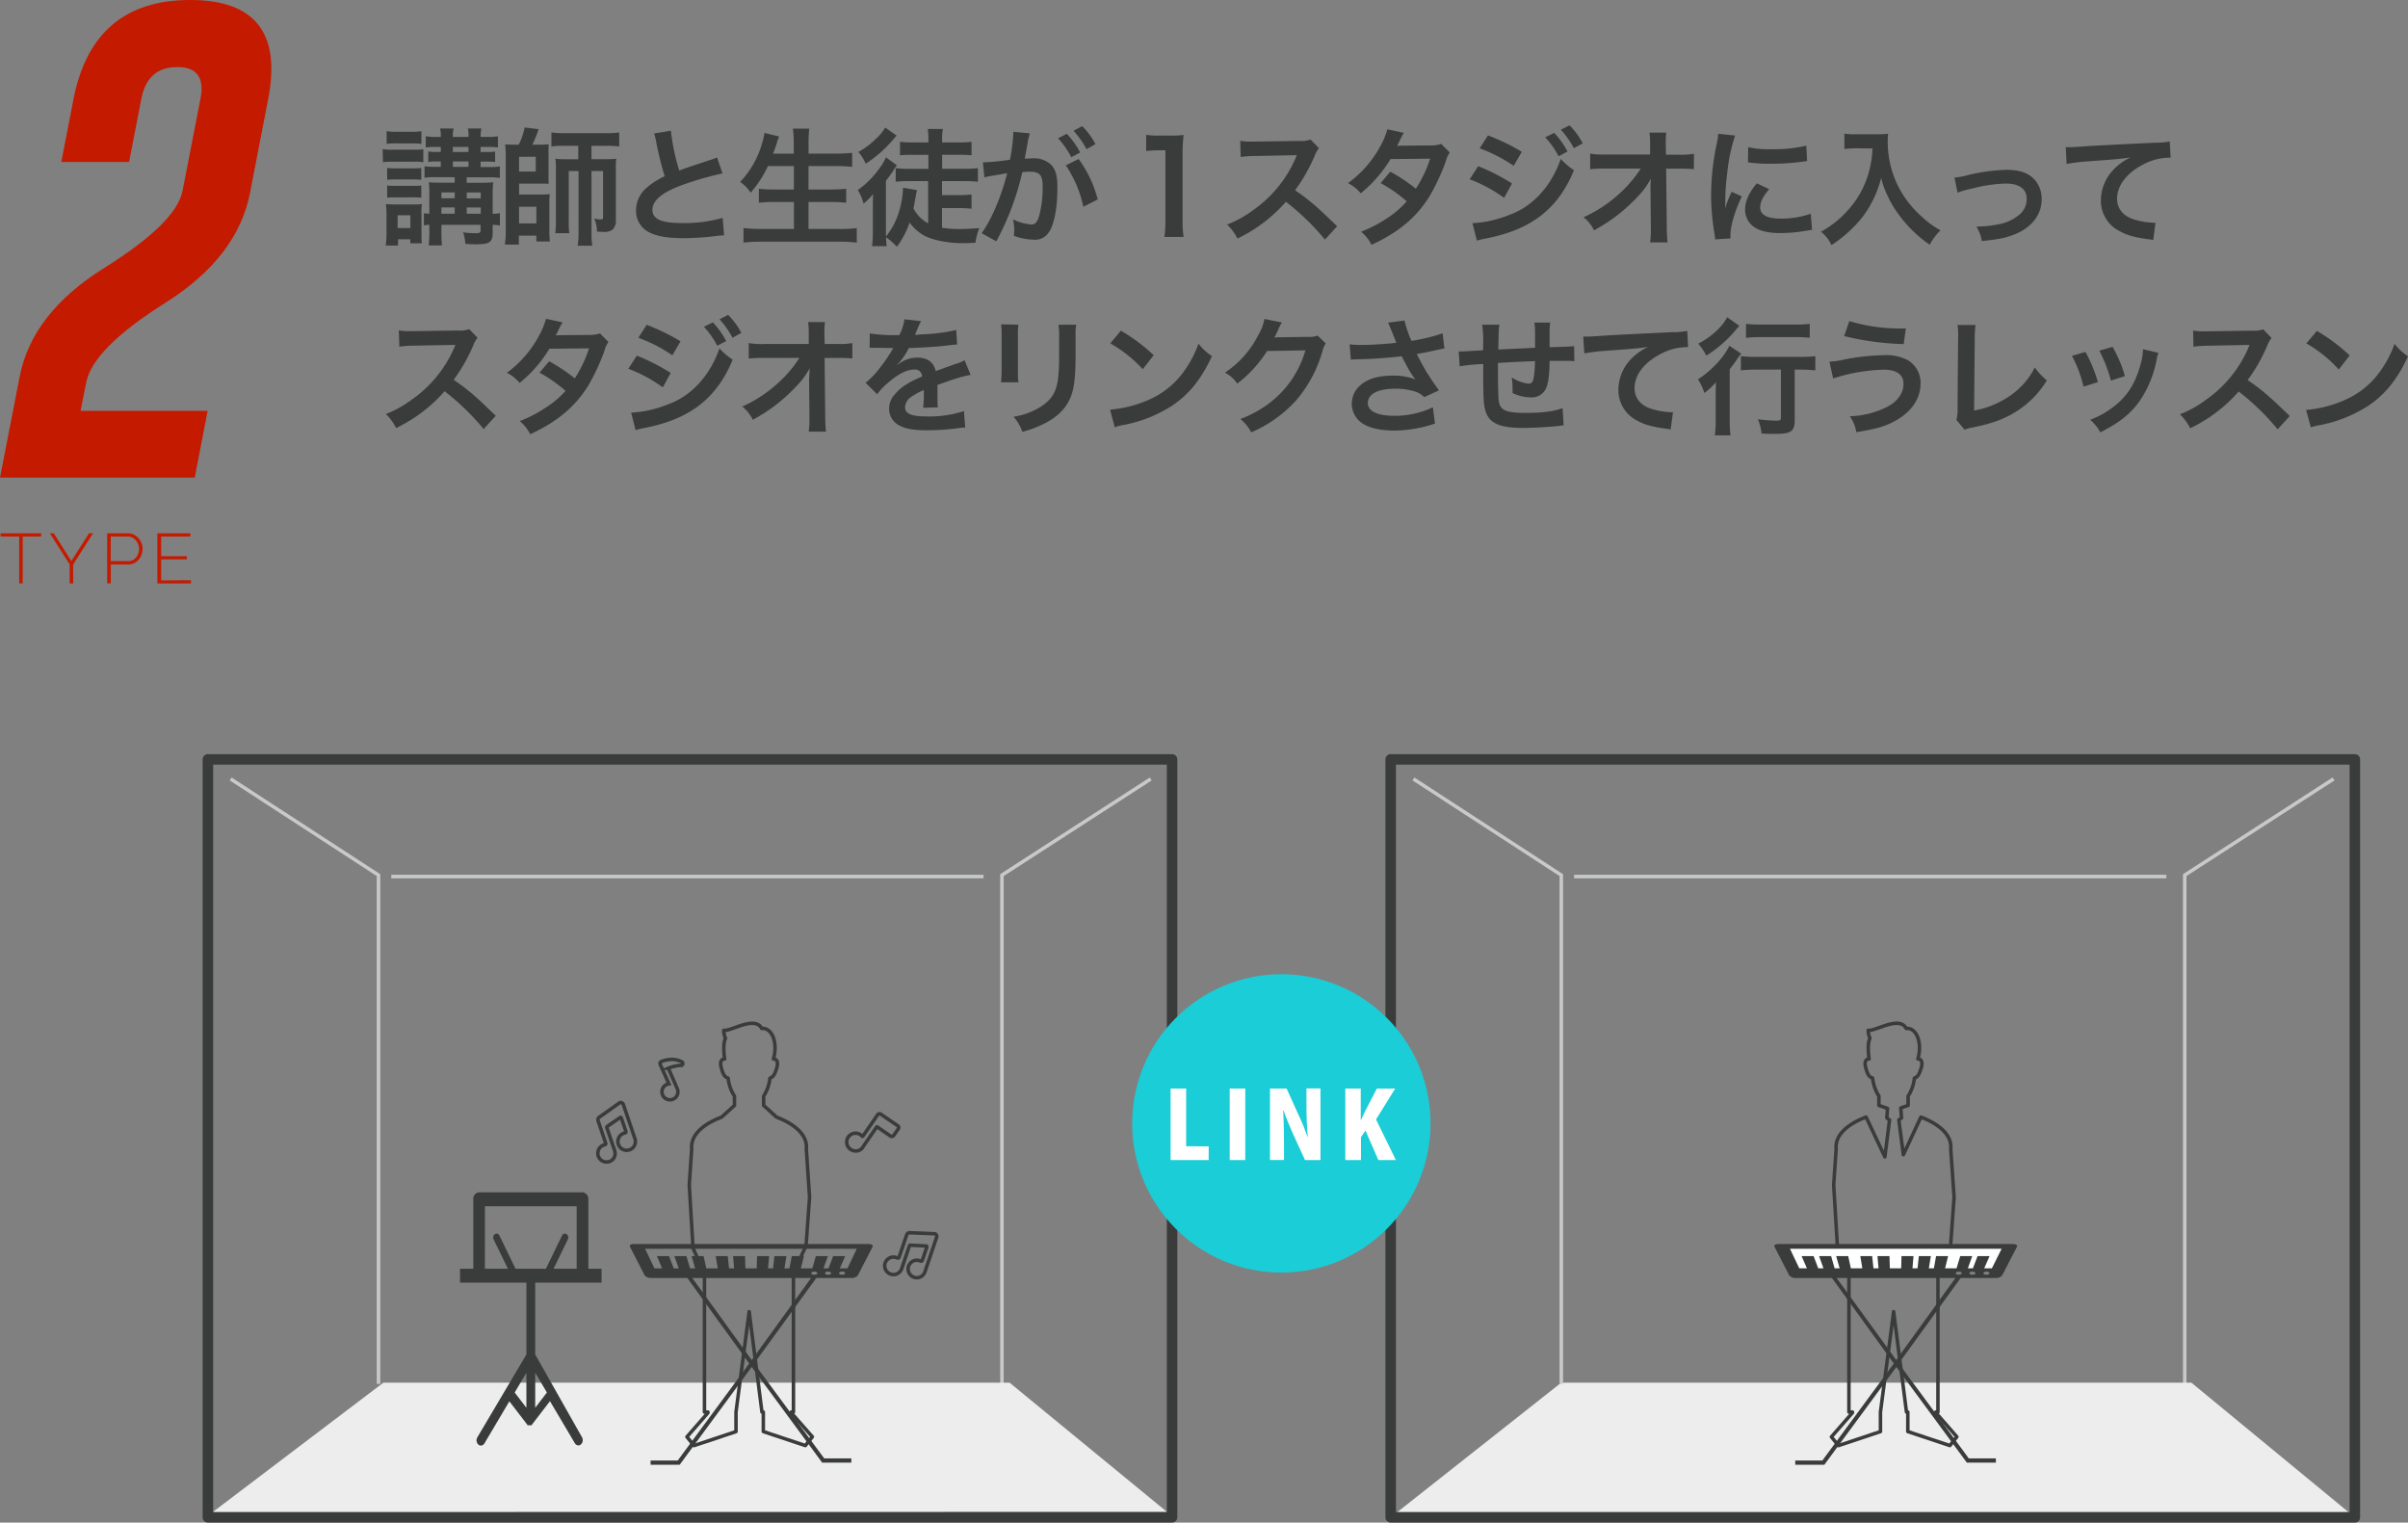
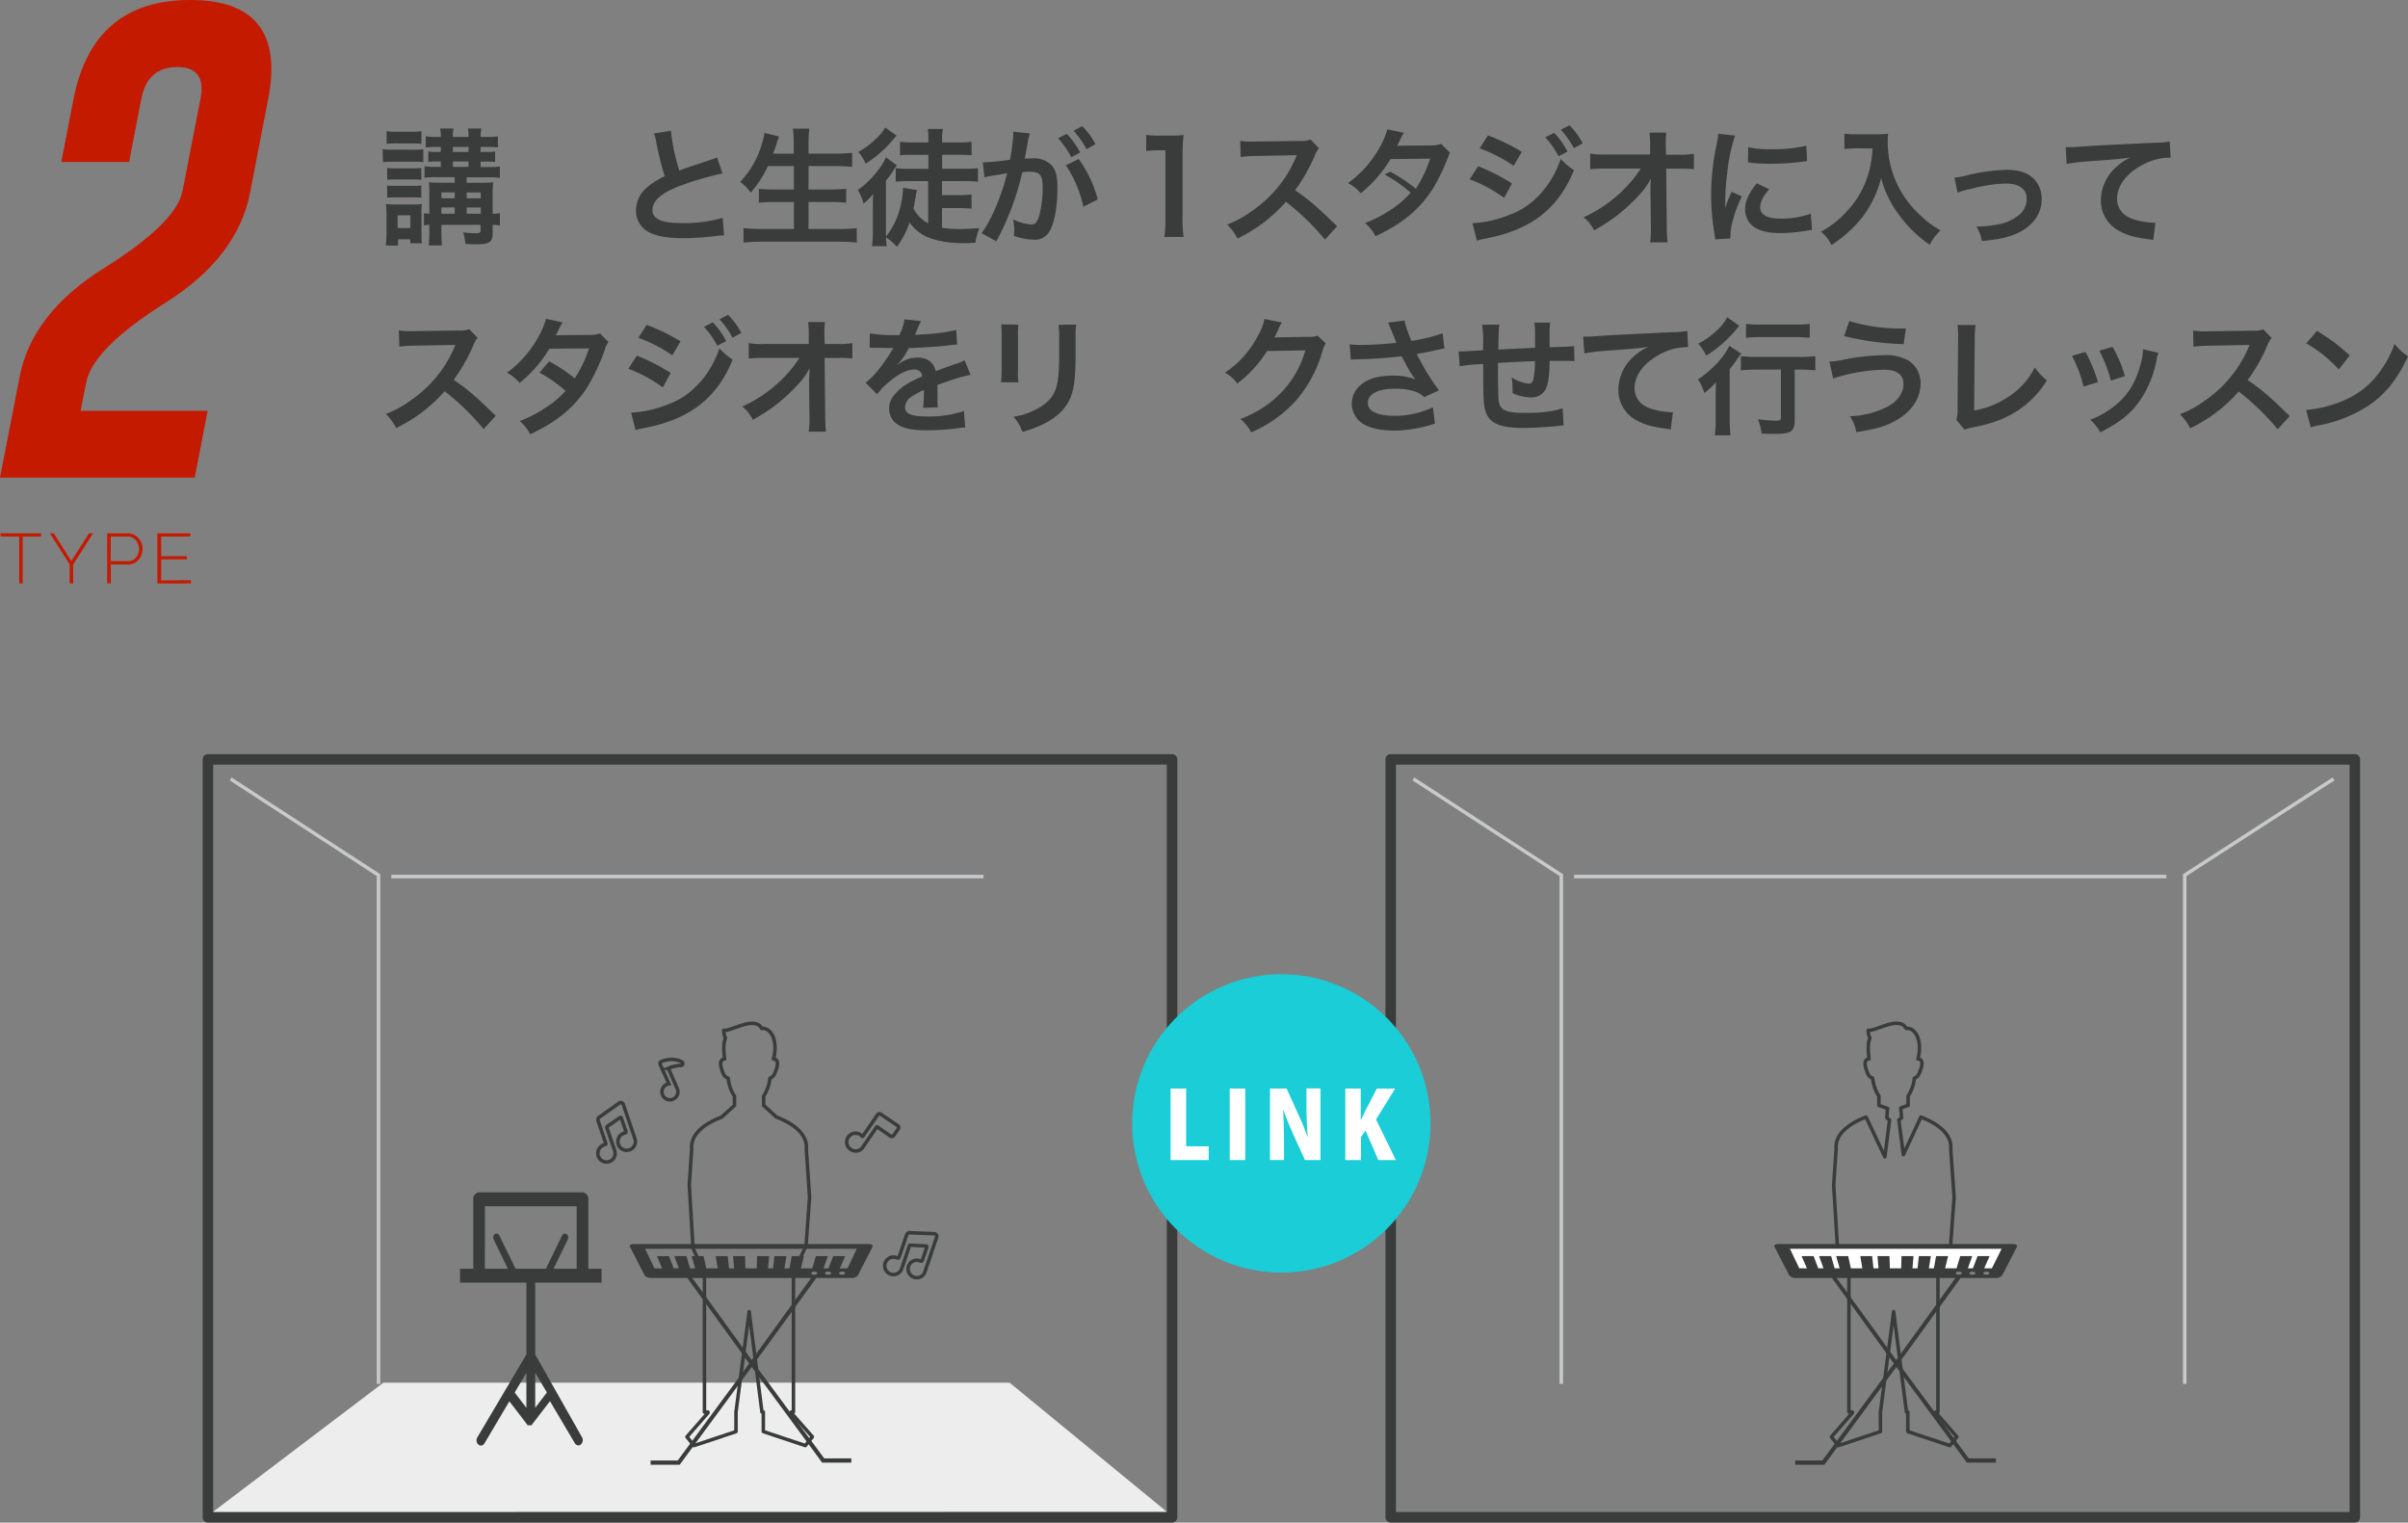
<svg xmlns="http://www.w3.org/2000/svg" viewBox="0 0 687.33 434.55">
  <rect x="0" y="0" width="687.33" height="434.55" fill="#808080" stroke="none" />
  <defs>
    <style>.cls-1{fill:#c41a00;}.cls-2{fill:#3a3b3b;}.cls-10,.cls-3,.cls-4,.cls-7{fill:none;}.cls-10,.cls-3,.cls-7{stroke:#3a3b3b;}.cls-3,.cls-7{stroke-linejoin:round;}.cls-3{stroke-width:3px;}.cls-4{stroke:#c8c9ca;}.cls-10,.cls-4,.cls-6{stroke-miterlimit:10;}.cls-5{fill:#ededed;}.cls-6,.cls-9{fill:#fff;}.cls-6{stroke:#040000;stroke-width:2px;}.cls-8{fill:#1acdd6;}</style>
  </defs>
  <title>アセット 19</title>
  <g id="レイヤー_2" data-name="レイヤー 2">
    <g id="レイヤー_3" data-name="レイヤー 3">
      <path class="cls-1" d="M5.61,107.53q3.48-18.12,24.06-31T52.09,54.55l5.13-26.32q1.77-9.09-6.57-9.09h-.13q-8.42,0-10.19,9.09l-3.48,18H17.5l3.49-18Q26.53,0,54.28,0T76.56,28.23L71.37,55q-3.56,18.45-24.2,31.44t-22.56,22.7L23,117.24H59.27l-3.69,19.07H0Z" />
      <path class="cls-2" d="M109.23,42.55a15,15,0,0,0,2.83.18H118a18.65,18.65,0,0,0,2.83-.14v3.7a13.47,13.47,0,0,0-2.69-.14h-6a20.44,20.44,0,0,0-2.83.14Zm.87,27.53a27.29,27.29,0,0,0,.22-3.56V61.25a19.26,19.26,0,0,0-.18-3c1,.07,1.45.11,2.57.11h5.41a11.7,11.7,0,0,0,2.29-.15A18,18,0,0,0,120.3,61v5.88a24.59,24.59,0,0,0,.11,2.55h-3.3V68.3h-3.49v1.78Zm.26-32.65a16.12,16.12,0,0,0,3,.18h3.93a16.12,16.12,0,0,0,3-.18v3.63a25,25,0,0,0-3-.14h-3.93a22.69,22.69,0,0,0-3,.14Zm.14,15.51a19.08,19.08,0,0,0,2.32.11H118a17.35,17.35,0,0,0,2.25-.11v3.49a15.92,15.92,0,0,0-2.32-.11h-5.12a20.07,20.07,0,0,0-2.29.1Zm0-5a17.22,17.22,0,0,0,2.32.11H118a15.34,15.34,0,0,0,2.25-.11v3.38a20.47,20.47,0,0,0-2.25-.11h-5.16a19.56,19.56,0,0,0-2.32.11Zm3,17.14h3.63V61.44h-3.63Zm10.68-14.52a17.76,17.76,0,0,0-3,.18v-3.3a17.76,17.76,0,0,0,3,.18h1.64V46.08h-1a16.65,16.65,0,0,0-2.58.14v-3a15.89,15.89,0,0,0,2.58.15h1V41.94h-1.6a19,19,0,0,0-2.69.14v-3.2a14.47,14.47,0,0,0,2.8.19h1.49a8,8,0,0,0-.22-2.4h3.89a7.54,7.54,0,0,0-.22,2.4h4.46a8.76,8.76,0,0,0-.18-2.4h3.89a8.67,8.67,0,0,0-.26,2.4h2.29a13.45,13.45,0,0,0,2.65-.18v3.19a18.92,18.92,0,0,0-2.65-.14h-2.29v1.45h1.64a16.89,16.89,0,0,0,2.5-.14v3a16.72,16.72,0,0,0-2.54-.14h-1.6v1.56h2.58a15.17,15.17,0,0,0,2.91-.18v3.3a16.32,16.32,0,0,0-3-.18h-6.46v1.56h4.21c1.42,0,2.54-.07,3.38-.14a25.36,25.36,0,0,0-.18,3.56V61a8.57,8.57,0,0,0,2.07-.18v3.53a14.83,14.83,0,0,0-2.07-.19v2.29c0,2.69-.88,3.27-4.83,3.27-.59,0-1.09,0-2.95-.11a13.56,13.56,0,0,0-.65-3.3,25.58,25.58,0,0,0,3.31.25c1.41,0,1.67-.11,1.67-.83V64.16H126v1.42a43.3,43.3,0,0,0,.15,4.46h-3.78a36.37,36.37,0,0,0,.18-4.46V64.16a11.2,11.2,0,0,0-1.56.15V60.86a13.67,13.67,0,0,0,1.56.14V55.37a27.32,27.32,0,0,0-.14-3.34c1,.07,1.74.11,3.45.11h3.92V50.58Zm5.63,8.64H126V61h3.78Zm0-4.28H126v1.67h3.78Zm3.92-7.3V46.08h-4.46v1.56Zm0-4.25V41.94h-4.46v1.45ZM137.23,61V59.22h-4V61Zm0-4.39V54.94h-4v1.67Z" />
-       <path class="cls-2" d="M148.05,41.29a17.24,17.24,0,0,0,1.68-4.91l4,.48a31,31,0,0,1-1.78,4.43h2.25a24,24,0,0,0,2.43-.11c-.07.76-.07,1.45-.07,2.25v6.46a24.67,24.67,0,0,0,.07,2.58,21.94,21.94,0,0,0-2.32-.07h-6.14v3.12h6.17a21,21,0,0,0,2.58-.11,20.14,20.14,0,0,0-.11,2.73v7.77a21.3,21.3,0,0,0,.15,3H153.1V67.25h-5v2.54h-4a24.7,24.7,0,0,0,.26-3.81V44.12c0-.84-.11-2.43-.18-2.94.69.07,1.56.11,2.54.11Zm.11,22.48h4.94V59h-4.94Zm0-14.82h4.76V44.74h-4.76ZM161,41.61a25.48,25.48,0,0,0-3.6.19v-4a27.71,27.71,0,0,0,3.81.22H173a27.64,27.64,0,0,0,3.74-.22v4a25.81,25.81,0,0,0-3.59-.18h-4.32v3.81H173a22.32,22.32,0,0,0,2.9-.14,18.89,18.89,0,0,0-.11,2.86V62.93a3.4,3.4,0,0,1-1,2.65,4,4,0,0,1-2.65.59c-.55,0-.87,0-1.75-.08a8.68,8.68,0,0,0-.79-3.7,11.4,11.4,0,0,0,1.88.25c.51,0,.66-.14.66-.69V48.81h-3.3V66.49a22,22,0,0,0,.22,3.63h-4.18a20.9,20.9,0,0,0,.26-3.63V48.81h-2.8V63.08a24,24,0,0,0,.15,3.48h-4a24.65,24.65,0,0,0,.18-4V48.3a21.15,21.15,0,0,0-.14-3,21,21,0,0,0,3,.15h3.52V41.62Z" />
      <path class="cls-2" d="M191.49,37.3a60.82,60.82,0,0,0,2.39,11.37c2.37-.88,2.37-.88,9.41-3.2a10.75,10.75,0,0,0,1.38-.54l1.56,4.57a88.65,88.65,0,0,0-12,3.49c-5.31,2-8,4.28-8,6.89s2.47,3.78,8.32,3.78a39.91,39.91,0,0,0,11.73-1.48l.4,5a22.64,22.64,0,0,0-2.94.26,79.13,79.13,0,0,1-8.5.54c-5.05,0-8.21-.62-10.53-2a6.87,6.87,0,0,1-3.16-6.07,8.54,8.54,0,0,1,3.23-6.5,22.91,22.91,0,0,1,4.94-3.12,92.3,92.3,0,0,1-2.43-9.84,15.22,15.22,0,0,0-.58-2.36Z" />
      <path class="cls-2" d="M219.2,47.4A32,32,0,0,1,214.26,55a10.85,10.85,0,0,0-3-3.08,26.25,26.25,0,0,0,6.14-10.61,19.41,19.41,0,0,0,.8-3.37l4.14,1a5.27,5.27,0,0,1-.33,1,7.91,7.91,0,0,0-.36,1.2c-.18.54-.51,1.45-1,2.72h5.92V41.08a30,30,0,0,0-.25-4.36H231a35.16,35.16,0,0,0-.21,4.32v2.8h7.55a48.2,48.2,0,0,0,4.9-.22v4c-1.56-.15-3.05-.22-4.79-.22h-7.67v6.68h6.29a39.06,39.06,0,0,0,4.46-.21v4a39.19,39.19,0,0,0-4.46-.22h-6.29v7.7h8.72a40.31,40.31,0,0,0,5.05-.25v4.14a42.45,42.45,0,0,0-4.93-.26H217.38a47.2,47.2,0,0,0-5.16.25V65.08a43,43,0,0,0,5.05.26h9.34v-7.7H221a37,37,0,0,0-4.39.22v-4a32.43,32.43,0,0,0,4.36.22h5.63V47.4Z" />
      <path class="cls-2" d="M264.92,51.69H259.4a32.34,32.34,0,0,0-3.74.18V48a37.39,37.39,0,0,0,3.82.19H265v-4H260.6c-1.34,0-2.58,0-3.7.15V40.47a26.89,26.89,0,0,0,3.7.18H265V40.1a19,19,0,0,0-.18-3.3h4.32a14.32,14.32,0,0,0-.22,3.23v.62h4.65a25.9,25.9,0,0,0,3.74-.18v3.85c-1.12-.11-2.25-.15-3.63-.15h-4.76v4h6.43a30.29,30.29,0,0,0,3.78-.18v3.88c-1.2-.11-2.44-.18-3.78-.18h-6.47v4h4.76a26.27,26.27,0,0,0,3.67-.19v4.07a28.85,28.85,0,0,0-3.67-.18h-4.76V65a30.47,30.47,0,0,0,5.05.37c1.42,0,2.69-.08,5.59-.26a17.76,17.76,0,0,0-1.09,4.18c-2.58.11-2.83.11-3.66.11-4.18,0-8.47-.84-10.94-2.15a13.11,13.11,0,0,1-4.21-3.74A24,24,0,0,1,256,70.43a16.71,16.71,0,0,0-3.09-2.69,24.4,24.4,0,0,0,.18,2.51h-4.17a34.68,34.68,0,0,0,.22-4.22V59.86c0-1.53,0-2,.07-4.47a17,17,0,0,1-2.72,2.72,14.19,14.19,0,0,0-1.64-3.88,25.94,25.94,0,0,0,6.14-6.14,14.89,14.89,0,0,0,1.89-3.19L256,47.19a13.1,13.1,0,0,0-1.05,1.56c-.59.91-1.13,1.63-2.07,2.83V67.49a20.16,20.16,0,0,0,3.67-6.9,25.71,25.71,0,0,0,1.2-6.69v-.32l4,.69c-.19.72-.19.72-.69,3.52-.08.44-.11.73-.33,1.67a10.19,10.19,0,0,0,4.21,4.29Zm-9-13c-.18.22-.18.22-1.16,1.35a35.1,35.1,0,0,1-7.67,6.68A11.82,11.82,0,0,0,245,43.37a23.11,23.11,0,0,0,5.12-3.85,12.49,12.49,0,0,0,2.55-3.12Z" />
      <path class="cls-2" d="M293.51,39.67c-.18,1.06-.44,2.55-.8,4.51-.11.61-.11.61-.22,1.09,1.09,0,1.6-.08,2.25-.08a7.05,7.05,0,0,1,5.38,1.93c1.23,1.38,1.7,3.12,1.7,6.43,0,6.24-1.05,11.22-2.8,13.22a4.6,4.6,0,0,1-4,1.63,16.79,16.79,0,0,1-5.59-1.09c0-.69.07-1.24.07-1.6a13.71,13.71,0,0,0-.36-3.09,15,15,0,0,0,5.3,1.46c1,0,1.64-.69,2.18-2.47a32.28,32.28,0,0,0,1-8.28c0-3.34-.84-4.32-3.64-4.32a20.61,20.61,0,0,0-2.17.11,77.92,77.92,0,0,1-7.42,19.75l-4.21-2.32c2.8-3.82,5.6-10.35,7.3-17.11-.54.07-.54.07-1.7.29l-3.31.55a12,12,0,0,0-1.49.36l-.43-4.29a71.08,71.08,0,0,0,7.73-.76,51.46,51.46,0,0,0,.95-7.33V37.6l4.72.48a7.93,7.93,0,0,0-.29,1.12Zm11-1.48a23.6,23.6,0,0,1,3.81,5.34l-2.54,1.34A24.33,24.33,0,0,0,302,39.46Zm3.37,7.19a33.62,33.62,0,0,1,5.45,11.55L309.23,59a34,34,0,0,0-5-11.81Zm2.26-2.8a26.48,26.48,0,0,0-3.71-5.26L308.9,36a20.57,20.57,0,0,1,3.78,5.13Z" />
      <path class="cls-2" d="M332.36,67.61a30,30,0,0,0,.29-4.72v-20h-1.75a33.62,33.62,0,0,0-3.74.21V38.48a20.41,20.41,0,0,0,3.64.22h3.34a27.25,27.25,0,0,0,3.7-.18,54.12,54.12,0,0,0-.29,6V62.89a30.22,30.22,0,0,0,.29,4.72Z" />
      <path class="cls-2" d="M378.19,68.38a69.52,69.52,0,0,0-11.14-10.79,43.21,43.21,0,0,1-13.84,10.49,14.55,14.55,0,0,0-2.94-4,30.17,30.17,0,0,0,7.26-4,35.08,35.08,0,0,0,12.21-14.78l.4-1c-.59,0-.59,0-12,.22a27.79,27.79,0,0,0-4,.29L354,40.19a16,16,0,0,0,3.2.22h.87l12.78-.18a7.82,7.82,0,0,0,3.23-.4l2.4,2.47a6.94,6.94,0,0,0-1.16,2,47.54,47.54,0,0,1-5.67,10,56.23,56.23,0,0,1,6.72,5.27c.91.8.91.8,5.3,5Z" />
-       <path class="cls-2" d="M413.83,43.54A6.35,6.35,0,0,0,412.7,46a60.37,60.37,0,0,1-4.65,10c-3.71,6-8.83,10.31-16.56,13.87a11.49,11.49,0,0,0-3-3.74,36.72,36.72,0,0,0,7.09-3.63,26.46,26.46,0,0,0,5.95-5.05,41.12,41.12,0,0,0-7.44-5.19L396.83,49a47.26,47.26,0,0,1,7.3,4.86,34.9,34.9,0,0,0,4.07-8.57l-11.3.11a37.58,37.58,0,0,1-8.5,9.77,11.45,11.45,0,0,0-3.63-2.91,31.13,31.13,0,0,0,9.12-10.35,22.41,22.41,0,0,0,2.11-5l4.72,1a18.45,18.45,0,0,0-1.09,2,17.33,17.33,0,0,1-.88,1.75c.59-.08.59-.08,9.45-.15a9.51,9.51,0,0,0,3.19-.43Z" />
+       <path class="cls-2" d="M413.83,43.54a60.37,60.37,0,0,1-4.65,10c-3.71,6-8.83,10.31-16.56,13.87a11.49,11.49,0,0,0-3-3.74,36.72,36.72,0,0,0,7.09-3.63,26.46,26.46,0,0,0,5.95-5.05,41.12,41.12,0,0,0-7.44-5.19L396.83,49a47.26,47.26,0,0,1,7.3,4.86,34.9,34.9,0,0,0,4.07-8.57l-11.3.11a37.58,37.58,0,0,1-8.5,9.77,11.45,11.45,0,0,0-3.63-2.91,31.13,31.13,0,0,0,9.12-10.35,22.41,22.41,0,0,0,2.11-5l4.72,1a18.45,18.45,0,0,0-1.09,2,17.33,17.33,0,0,1-.88,1.75c.59-.08.59-.08,9.45-.15a9.51,9.51,0,0,0,3.19-.43Z" />
      <path class="cls-2" d="M421.93,47.43a57,57,0,0,1,9.65,4.94l-2.25,4.1a41.92,41.92,0,0,0-9.84-5.3ZM420.29,63.7a32.26,32.26,0,0,0,10.49-2.36c6.65-2.32,12.1-8.28,14.72-16a17.74,17.74,0,0,0,3.77,3.23c-4.5,11-12.17,17-25.17,19.5a22.18,22.18,0,0,0-2.54.61Zm4.43-25.06a59.1,59.1,0,0,1,9.66,4.69l-2.32,4a44.1,44.1,0,0,0-9.7-5Zm18.89-.72a23.15,23.15,0,0,1,3.81,5.33l-2.54,1.35a24.62,24.62,0,0,0-3.81-5.41Zm5.63,4.39A26.85,26.85,0,0,0,445.53,37L448,35.77a21.17,21.17,0,0,1,3.77,5.13Z" />
      <path class="cls-2" d="M471.1,53.61c0-.18.07-2,.11-2.62a22,22,0,0,1-3.71,5.09,50.63,50.63,0,0,1-7.15,6.32A56.24,56.24,0,0,1,455,65.74,10.48,10.48,0,0,0,452,62a38.68,38.68,0,0,0,11.44-7.88,35.08,35.08,0,0,0,4.87-6h-9.95a35.6,35.6,0,0,0-4.47.18V43.84a21.49,21.49,0,0,0,4.58.25H471l0-2.9a24.31,24.31,0,0,0-.18-3.34h4.8a23,23,0,0,0-.15,3.09v.21l.07,3h3.67a20.4,20.4,0,0,0,4.29-.26v4.4a36.86,36.86,0,0,0-4.18-.15h-3.74l.18,16.85c0,1.78.11,3.16.22,4.18H471a23.88,23.88,0,0,0,.22-3.49V65l-.11-10.86Z" />
      <path class="cls-2" d="M489.55,68.32c0-.65-.08-.87-.18-1.71a63.36,63.36,0,0,1-.95-10.86,69.86,69.86,0,0,1,1.49-14.19,23.72,23.72,0,0,0,.55-3.38l4.79.51A50.06,50.06,0,0,0,493,49.54a60.27,60.27,0,0,0-.54,8c0,.8,0,1.09-.08,2a38.39,38.39,0,0,1,1.89-4.8l2.91,1.31c-2,4.21-3.24,8.43-3.24,11,0,.22,0,.51,0,1ZM505,54c-1.82,2.1-2.58,3.67-2.58,5.23,0,2.07,2,3.16,5.77,3.16A25.59,25.59,0,0,0,516.86,61l.36,4.61a12.12,12.12,0,0,0-1.49.22,45,45,0,0,1-7.52.69c-4.5,0-7.41-1-9-3.16a6.11,6.11,0,0,1-1.09-3.56c0-2.36,1.09-4.8,3.34-7.48Zm-6-12a26.45,26.45,0,0,0,6.72.58,40.13,40.13,0,0,0,9.87-1l.22,4.39-2.58.33a65.1,65.1,0,0,1-7.77.43,42.92,42.92,0,0,1-6.53-.4Z" />
      <path class="cls-2" d="M529.94,42.32c-1,0-2.07.08-3.49.18V38.15a22.82,22.82,0,0,0,3.41.18h5.78a20.3,20.3,0,0,0,3.3-.18,17,17,0,0,0-.11,2.29,28.12,28.12,0,0,0,3.89,14.38,29.15,29.15,0,0,0,5.81,7,25.67,25.67,0,0,0,5.37,3.92,15.56,15.56,0,0,0-3.09,4.11A36.61,36.61,0,0,1,542,61.28a28.34,28.34,0,0,1-3.2-5.37,23.74,23.74,0,0,1-1.85-5.16,30.54,30.54,0,0,1-5.19,11,36.42,36.42,0,0,1-9,8.2,10.25,10.25,0,0,0-3-3.81,28.63,28.63,0,0,0,7.3-5.7,26.92,26.92,0,0,0,6.22-10.75,28.75,28.75,0,0,0,1.19-7.33Z" />
      <path class="cls-2" d="M557.86,50.68a18.9,18.9,0,0,0,3.78-.69,51.24,51.24,0,0,1,11.22-1.52c4.14,0,6.94,1.2,8.57,3.7a8.23,8.23,0,0,1,1.34,4.69c0,4.83-3.41,8.75-9.19,10.56-2.25.69-3.15.84-7.88,1.38a11.46,11.46,0,0,0-1.56-4.14h.55a31.68,31.68,0,0,0,5.16-.54,12.84,12.84,0,0,0,6.06-2.47,5.84,5.84,0,0,0,2.58-4.9c0-2.83-2.11-4.36-6-4.36A41,41,0,0,0,563,53.8,23.09,23.09,0,0,0,558.77,55Z" />
      <path class="cls-2" d="M589.64,42c.8,0,1.2,0,1.38,0,.66,0,.66,0,6-.37,2-.1,8.07-.43,18.13-.9a21.16,21.16,0,0,0,4.17-.36l.26,4.64a6.87,6.87,0,0,0-.77,0,16.18,16.18,0,0,0-7.19,2c-4.61,2.39-7.33,6-7.33,9.69,0,2.84,1.77,5,4.82,5.92a21.87,21.87,0,0,0,5.42.95,7.06,7.06,0,0,0,.72,0l-.65,4.94a8.59,8.59,0,0,0-1.24-.22c-4-.51-6.28-1.16-8.49-2.4a9.69,9.69,0,0,1-5.2-8.75,12.85,12.85,0,0,1,3.45-8.57,16.15,16.15,0,0,1,5-3.63c-2.94.44-4.35.54-12.24,1.12a54.4,54.4,0,0,0-6,.73Z" />
      <path class="cls-2" d="M138.05,122.45a70,70,0,0,0-11.14-10.79,43.35,43.35,0,0,1-13.84,10.5,14.75,14.75,0,0,0-2.94-4,30.17,30.17,0,0,0,7.26-4,35,35,0,0,0,12.2-14.78l.4-.94c-.58,0-.58,0-12,.21a29.32,29.32,0,0,0-4,.29l-.15-4.65a15.33,15.33,0,0,0,3.2.22h.87l12.78-.18a7.67,7.67,0,0,0,3.23-.4l2.4,2.47a7.24,7.24,0,0,0-1.16,2,47.87,47.87,0,0,1-5.67,10,56.08,56.08,0,0,1,6.72,5.26c.91.8.91.8,5.3,5Z" />
      <path class="cls-2" d="M173.68,97.61a6.63,6.63,0,0,0-1.12,2.44,60.63,60.63,0,0,1-4.65,10c-3.71,6-8.83,10.32-16.56,13.87a11.73,11.73,0,0,0-3-3.74,36.32,36.32,0,0,0,7.08-3.63,26.52,26.52,0,0,0,6-5,41.18,41.18,0,0,0-7.44-5.2l2.76-3.23a47.32,47.32,0,0,1,7.3,4.87,35.25,35.25,0,0,0,4.07-8.57l-11.3.1a37.41,37.41,0,0,1-8.5,9.77,11.57,11.57,0,0,0-3.63-2.9A31.43,31.43,0,0,0,153.75,96a22.08,22.08,0,0,0,2.1-5l4.73,1a20,20,0,0,0-1.09,2,16.77,16.77,0,0,1-.88,1.74c.58-.07.58-.07,9.45-.14a9.52,9.52,0,0,0,3.19-.44Z" />
      <path class="cls-2" d="M181.78,101.5a57.51,57.51,0,0,1,9.66,4.94l-2.25,4.11a42.14,42.14,0,0,0-9.84-5.31Zm-1.63,16.27a32.06,32.06,0,0,0,10.49-2.36c6.65-2.32,12.1-8.28,14.71-16a18,18,0,0,0,3.78,3.23c-4.51,11-12.17,17-25.17,19.5a21.5,21.5,0,0,0-2.54.62Zm4.43-25.06a59.5,59.5,0,0,1,9.66,4.69l-2.32,4a44,44,0,0,0-9.7-5ZM203.47,92a24.06,24.06,0,0,1,3.81,5.34l-2.54,1.34a24.56,24.56,0,0,0-3.82-5.41Zm5.62,4.4a26.52,26.52,0,0,0-3.7-5.27l2.43-1.27A20.71,20.71,0,0,1,211.6,95Z" />
      <path class="cls-2" d="M231,107.68c0-.18.07-2,.11-2.61a22.23,22.23,0,0,1-3.71,5.08,50.63,50.63,0,0,1-7.15,6.32,52.42,52.42,0,0,1-5.38,3.34,10.48,10.48,0,0,0-3-3.78,38.68,38.68,0,0,0,11.44-7.88,33.8,33.8,0,0,0,4.86-6h-10a40,40,0,0,0-4.46.18V97.91a20.62,20.62,0,0,0,4.57.26h12.57l0-2.91a24.31,24.31,0,0,0-.18-3.34h4.8a23.08,23.08,0,0,0-.15,3.09v.22l.07,2.94H239a21.44,21.44,0,0,0,4.29-.25v4.39a36.86,36.86,0,0,0-4.18-.15h-3.74l.18,16.85c0,1.78.11,3.16.21,4.18h-4.93a24.05,24.05,0,0,0,.21-3.49v-.65l-.1-10.86Z" />
      <path class="cls-2" d="M248.28,95.16a44.64,44.64,0,0,0,8.43.47,14.27,14.27,0,0,0,1.45-4.5l4.76.51a26,26,0,0,0-1.45,3.26c-.19.4-.26.51-.33.66.29,0,.29,0,2.29-.15a48.89,48.89,0,0,0,9.51-1.23l.26,4.14c-1,.07-1,.07-2.87.29-2.65.33-7.27.62-10.93.72a18.87,18.87,0,0,1-3.35,4.83l0,.08.73-.55a8.73,8.73,0,0,1,5.12-1.63c2.83,0,4.61,1.34,5.19,3.85q4.2-1.53,5.56-2a11.35,11.35,0,0,0,2.68-1.09l1.71,4.18a30,30,0,0,0-4,1q-.76.21-5.45,1.85v.4c0,.94,0,.94,0,1.45v1.45c0,.62,0,1,0,1.2a15.2,15.2,0,0,0,.11,1.92l-4.21.11a29.71,29.71,0,0,0,.21-4.21v-.87a21.37,21.37,0,0,0-3.48,1.89,3.81,3.81,0,0,0-1.89,3c0,1.89,1.74,2.65,6.14,2.66a31.51,31.51,0,0,0,10.67-1.53l.37,4.69a10.43,10.43,0,0,0-1.67.14,64.52,64.52,0,0,1-9.3.65c-3.85,0-6.25-.43-8.1-1.52a5.28,5.28,0,0,1-2.65-4.69,5.8,5.8,0,0,1,1.6-4c1.63-2,3.7-3.41,7.81-5.12a2,2,0,0,0-2.22-2c-2.1,0-4.65,1.27-7.44,3.74a16.11,16.11,0,0,0-3.16,3.31l-3.31-3.27a22.16,22.16,0,0,0,3.27-3.24,48,48,0,0,0,4.36-6.2,2.4,2.4,0,0,1,.29-.48l-.62,0c-.58,0-3.77-.07-4.57-.07s-.69,0-1,0a3.6,3.6,0,0,0-.58,0Z" />
      <path class="cls-2" d="M290.7,92.66a19,19,0,0,0-.14,3.26v10a16.9,16.9,0,0,0,.15,3.19h-5a25.7,25.7,0,0,0,.19-3.27v-10a22.58,22.58,0,0,0-.15-3.27Zm16.49,0a16.75,16.75,0,0,0-.18,3.37V101c0,5.66-.3,8.71-.95,11-1.05,3.63-3.38,6.35-7.15,8.46a30.91,30.91,0,0,1-7.09,2.79,12.39,12.39,0,0,0-2.54-4.32,19.66,19.66,0,0,0,7.85-2.9c3.41-2.25,4.61-4.47,5-9.26.15-1.56.18-3.16.18-6.07V96.14a18.77,18.77,0,0,0-.18-3.45Z" />
-       <path class="cls-2" d="M316.85,116.92a34.42,34.42,0,0,0,10.75-2.69,24.25,24.25,0,0,0,10.79-8.89,30.74,30.74,0,0,0,3.7-7.26,16,16,0,0,0,3.85,3.56c-3.09,6.64-6.54,10.93-11.52,14.23a39,39,0,0,1-13.83,5.44,13.9,13.9,0,0,0-2.4.62Zm3.09-22.55a51.8,51.8,0,0,1,9.37,7l-3.13,4A38,38,0,0,0,316.92,98Z" />
      <path class="cls-2" d="M378.41,98a6.82,6.82,0,0,0-.91,2.18,37.58,37.58,0,0,1-7.45,14,36.67,36.67,0,0,1-12.93,9.22,11.23,11.23,0,0,0-3.08-3.81,32.67,32.67,0,0,0,7.95-4.29A28.75,28.75,0,0,0,372.6,100l-10.93.18a35.67,35.67,0,0,1-8.5,9.3,9.74,9.74,0,0,0-3.53-3.13,27.78,27.78,0,0,0,9.41-10.53,13.33,13.33,0,0,0,1.85-4.79l5,1a7.44,7.44,0,0,0-.62,1.13,6.81,6.81,0,0,0-.47,1l-.47,1a8.86,8.86,0,0,1-.58,1.16c.47,0,1.05-.07,1.74-.07l7.95-.11a6.42,6.42,0,0,0,2.65-.36Z" />
      <path class="cls-2" d="M385.24,98.26a24,24,0,0,0,3.52.19c2.72,0,7.55-.33,9.81-.62-.62-1.6-2.18-5.45-2.36-5.74l4.68-.62a30.45,30.45,0,0,0,2,5.82,55.17,55.17,0,0,0,8.89-2.15l.51,4.33c-.94.14-1.34.25-2.58.5q-.81.23-5.33,1.09c1.3,2.44,2.14,4,2.5,4.61,1,1.68,2.58,4,3.85,5.74l-4.21,1.93a6.33,6.33,0,0,0-2.51-1.56,18,18,0,0,0-5.74-.84c-4.94,0-7.84,1.49-7.84,4.07,0,2.36,2.69,3.66,7.62,3.66A25.2,25.2,0,0,0,409,116.24l.59,4.65a37.57,37.57,0,0,1-11.52,2c-4.65,0-8.24-1-10.09-2.76a6.78,6.78,0,0,1-2.14-4.9,7,7,0,0,1,2.61-5.41c2.11-1.78,5.12-2.62,9.26-2.62a17.06,17.06,0,0,1,6.29,1.09c-1.49-2-1.53-2.14-3.93-6.61a124.53,124.53,0,0,1-12.89.87,15.27,15.27,0,0,0-1.6.11Z" />
      <path class="cls-2" d="M446.32,121.41c-.4,0-.4,0-1.63.18-2.66.29-7.45.54-9.85.54-6.79,0-9.73-1.31-10.82-4.79-.51-1.64-.65-3.67-.65-9.92,0-.54,0-.69,0-3.52a49.27,49.27,0,0,0-6.72.65l-.29-4.25c.51,0,.87,0,1.05,0s2.32-.11,5.92-.33c0-.58,0-.91,0-1.12a35.46,35.46,0,0,0-.26-6.18H428c-.22,1.35-.22,1.35-.33,7.08l10.5-.5c0-5.78,0-5.78-.22-7.19h4.54a15.91,15.91,0,0,0-.18,2.5v4.54c5.84-.18,5.84-.18,7-.32l.07,4.32a12.57,12.57,0,0,0-2.07-.11c-1.27,0-3.34,0-5,0,0,3.66-.37,6.39-.95,7.69a4.43,4.43,0,0,1-4.43,2.73,11.92,11.92,0,0,1-5.19-1.24c0-.72,0-.94,0-1.45a19.52,19.52,0,0,0-.25-3,11.21,11.21,0,0,0,4.76,1.78c.94,0,1.34-.47,1.56-1.89a31.87,31.87,0,0,0,.33-4.54c-5.52.22-5.52.22-10.57.51v1c0,.18,0,.18,0,2.11v.76c0,1.89.11,5.85.18,6.57.29,3.05,1.85,3.82,7.77,3.82,4.72,0,8.14-.44,10.5-1.38Z" />
      <path class="cls-2" d="M451.92,96.06c.8,0,1.2,0,1.38,0,.65,0,.65,0,6-.36,2-.11,8.06-.43,18.12-.9a20,20,0,0,0,4.18-.37l.25,4.65a6.78,6.78,0,0,0-.76,0,16.15,16.15,0,0,0-7.19,2c-4.62,2.39-7.34,6-7.34,9.69,0,2.83,1.78,5,4.83,5.92a21.8,21.8,0,0,0,5.41.95,7.2,7.2,0,0,0,.73,0l-.66,4.94a7.26,7.26,0,0,0-1.23-.22c-4-.51-6.28-1.16-8.5-2.4a9.7,9.7,0,0,1-5.19-8.75,12.77,12.77,0,0,1,3.45-8.57,16,16,0,0,1,5.05-3.63c-2.94.44-4.36.54-12.24,1.12a54.94,54.94,0,0,0-6,.73Z" />
      <path class="cls-2" d="M489.72,113.28c0-1.53,0-1.74.07-4.21a18,18,0,0,1-3.3,3.08,16.36,16.36,0,0,0-1.82-3.88c3.82-2.47,7.56-6.47,8.94-9.59l3.41,2.25a13.63,13.63,0,0,0-1.2,1.6c-.83,1.2-1.16,1.67-2.1,2.83v14.31a31.64,31.64,0,0,0,.25,4.58h-4.5a31.88,31.88,0,0,0,.25-4.62ZM496.48,93c-.4.43-.4.43-1.09,1.23a34.58,34.58,0,0,1-8.35,7.26,17.07,17.07,0,0,0-2.29-3.41,22.89,22.89,0,0,0,6.5-5A12.72,12.72,0,0,0,493,90.54Zm4.9,12.49a37.59,37.59,0,0,0-4.47.22v-4.07a36.34,36.34,0,0,0,4.47.22h12.35a31.23,31.23,0,0,0,4.43-.22v4.07a38.92,38.92,0,0,0-4.32-.22h-1.57v14.46c0,3.12-1,3.88-5.45,3.88-1.23,0-2.32,0-4-.11a14.29,14.29,0,0,0-1.05-4.07,41.47,41.47,0,0,0,4.94.4c1.45,0,1.63-.07,1.63-.87V105.47Zm-3-13.07a31.85,31.85,0,0,0,4.25.22h9.8a29.91,29.91,0,0,0,4.14-.22v4a36.89,36.89,0,0,0-4.07-.22h-9.87a36.1,36.1,0,0,0-4.25.22Z" />
      <path class="cls-2" d="M522.19,103.22a23.44,23.44,0,0,0,4.21-.61,63.33,63.33,0,0,1,11.41-1.24,13.16,13.16,0,0,1,6.86,1.49,7.49,7.49,0,0,1,3.52,6.65c0,4.14-2.5,7.92-6.9,10.42-3,1.71-5.52,2.47-11.44,3.41A10.33,10.33,0,0,0,528,118.8,25.15,25.15,0,0,0,538.89,116c2.87-1.59,4.44-3.88,4.44-6.39,0-2.72-1.93-4.1-5.7-4.1a51,51,0,0,0-14.39,2.5Zm5.67-11.58A49.85,49.85,0,0,0,543,93.75h1l-.62,4.46a80,80,0,0,1-17-2.29Z" />
      <path class="cls-2" d="M563.89,92.77a26.21,26.21,0,0,0-.22,3.67l-.19,20.73a26,26,0,0,0,9.92-4,21.52,21.52,0,0,0,7.41-8.31,16.93,16.93,0,0,0,3.45,3.7,27.11,27.11,0,0,1-8.1,8.46c-3.64,2.43-7.34,3.85-13.22,5a10.94,10.94,0,0,0-2.18.62l-2.33-2.8a12.55,12.55,0,0,0,.33-3.74l.15-19.61a17.83,17.83,0,0,0-.18-3.74Z" />
      <path class="cls-2" d="M595.26,100.44a41.6,41.6,0,0,1,3.56,8.61l-4.1,1.3a36.39,36.39,0,0,0-3.31-8.79Zm20.85.26a7.47,7.47,0,0,0-.51,1.85,31,31,0,0,1-5,12.09c-2.69,3.67-5.71,6-11.08,8.75a13.33,13.33,0,0,0-2.91-3.6,23.17,23.17,0,0,0,6.18-3.34c4.25-3.08,6.68-6.79,8.24-12.6a15.82,15.82,0,0,0,.66-4.17ZM603,99a35.83,35.83,0,0,1,3.52,8.35l-4,1.27a40.2,40.2,0,0,0-3.3-8.53Z" />
      <path class="cls-2" d="M650.13,122.53A69.1,69.1,0,0,0,639,111.74a43.21,43.21,0,0,1-13.84,10.49,14.55,14.55,0,0,0-2.94-4,30.17,30.17,0,0,0,7.26-4,35,35,0,0,0,12.21-14.78l.4-1c-.58,0-.58,0-12,.22a29.35,29.35,0,0,0-4,.29L626,94.34a16,16,0,0,0,3.2.22H630l12.78-.18A7.91,7.91,0,0,0,646,94l2.39,2.47a7.09,7.09,0,0,0-1.16,2,47.54,47.54,0,0,1-5.67,10,57.28,57.28,0,0,1,6.72,5.27c.91.8.91.8,5.3,5Z" />
      <path class="cls-2" d="M658.24,117A34.67,34.67,0,0,0,669,114.29a24.25,24.25,0,0,0,10.78-8.9,30.21,30.21,0,0,0,3.71-7.26,15.77,15.77,0,0,0,3.85,3.56c-3.09,6.64-6.54,10.93-11.52,14.23A39.25,39.25,0,0,1,662,121.37a12.75,12.75,0,0,0-2.4.61Zm3.09-22.55a51.34,51.34,0,0,1,9.36,7l-3.12,4A38,38,0,0,0,658.31,98Z" />
      <path class="cls-1" d="M11.75,153.12H6.48v13.39h-1V153.12H.17v-.92H11.75Z" />
      <path class="cls-1" d="M15.36,152.2l5,7.92,5.05-7.92h1.15l-5.68,8.91v5.4h-1v-5.44l-5.66-8.87Z" />
      <path class="cls-1" d="M30.59,166.51V152.2h5.92a3.83,3.83,0,0,1,1.68.38,4.58,4.58,0,0,1,1.33,1,4.85,4.85,0,0,1,.87,1.43,4.33,4.33,0,0,1,.31,1.6,5,5,0,0,1-.29,1.68,4.74,4.74,0,0,1-.83,1.43,4.08,4.08,0,0,1-1.29,1,3.65,3.65,0,0,1-1.66.37h-5v5.4Zm1-6.35h5a2.76,2.76,0,0,0,1.27-.29,3.1,3.1,0,0,0,1-.79,3.83,3.83,0,0,0,.61-1.13,4.15,4.15,0,0,0,.21-1.32,3.59,3.59,0,0,0-.26-1.34,3.66,3.66,0,0,0-.68-1.12,3.44,3.44,0,0,0-1-.76,2.72,2.72,0,0,0-1.23-.29H31.62Z" />
      <path class="cls-1" d="M54.51,165.59v.92H44.92V152.2h9.41v.92H46v5.63h7.32v.89H46v6Z" />
      <rect class="cls-3" x="59.34" y="216.73" width="275.21" height="216.31" />
      <line class="cls-4" x1="111.69" y1="250.17" x2="280.74" y2="250.17" />
-       <polyline class="cls-4" points="285.99 394.97 285.99 249.76 328.47 222.31" />
      <polyline class="cls-5" points="60.78 431.5 109.44 394.61 288.16 394.61 333.05 431.46" />
      <polyline class="cls-4" points="65.84 222.31 108.04 249.76 108.04 394.97" />
      <line class="cls-4" x1="449.3" y1="250.17" x2="618.35" y2="250.17" />
      <polyline class="cls-4" points="623.6 394.97 623.6 249.76 666.08 222.31" />
-       <polyline class="cls-5" points="396.95 433.05 445.65 394.61 625.49 394.61 672.16 433.05" />
      <rect class="cls-3" x="396.95" y="216.73" width="275.21" height="216.31" />
      <polyline class="cls-4" points="403.45 222.31 445.65 249.76 445.65 394.97" />
      <line class="cls-6" x1="398.4" y1="321" x2="334.55" y2="321" />
      <path class="cls-7" d="M556.81,327.92h0a6.46,6.46,0,0,0,0-1.25c-.57-4.42-6-6.89-8.52-7.85l-5,10.73L542,319.65l.77-.61-.22-2.82,2.09-.74v-2.64a11.85,11.85,0,0,0,1.8-5.14c.86-.32,1.35-.85,2-3.13.65-2.44-1-2.35-1-2.35,1.33-4.65-.41-9-3.33-8.7-2-3.74-8.75.85-10.86.53a5.4,5.4,0,0,0,.5,2.25c-.73,1.47-.45,4.43-.24,5.92-.12,0-1.6,0-1,2.35s1.1,2.81,2,3.13a11.85,11.85,0,0,0,1.8,5.14v2.64l2.46.87-.2,2.69.77.61-1.33,10.53-5.36-11.37c-2.77,1.05-9,3.89-8.55,9.1l-.7,10.29,1.09,18.09,3.26,6.93V403h1v.21l-6,6.87,2,2.5,12-4V403l3.76-28.64L544.18,403h.38v5.57l12,4,2-2.5-6-6.87V403h.6V363.22l3.61-7.67,1-13.89Z" />
      <circle class="cls-8" cx="365.75" cy="320.62" r="42.58" />
      <path class="cls-9" d="M345,331.09H334.13V310.67h4.44v16.49H345Z" />
      <path class="cls-9" d="M351,310.67h4.44v20.42H351Z" />
      <path class="cls-9" d="M376.91,331.09H372.5l-3.4-7.42c-.91-2-2-4.63-2.73-6.74h-.1c.13,2.38.23,5.49.23,9.14v5h-4V310.67h4.74l3.32,7.32c.88,1.82,1.94,4.43,2.67,6.5h.06c-.23-2.38-.38-5.58-.38-9v-4.86h4Z" />
      <path class="cls-9" d="M398.44,331.09h-5l-3.68-8.43-1.29,1.91v6.52H384V310.67h4.41v9h.08c.35-.82.73-1.61,1.11-2.43l3.4-6.55h5.24l-5.47,8.8Z" />
      <path class="cls-2" d="M152.77,386.57V366.06h18.94v-3.95h-3.78V342.29a1.84,1.84,0,0,0-1.67-2H136.75a1.84,1.84,0,0,0-1.66,2v19.82h-3.78v3.95h18.94v20.51l-14,23.65a1.68,1.68,0,0,0,.31,2.08,1.13,1.13,0,0,0,.72.27,1.2,1.2,0,0,0,1-.63l7.11-12,5.14,6.7h0l0,0,0,.07h0l0,0,.06.06,0,0,.06,0,0,0,.07,0,0,0,.07,0,.05,0,.07,0h.57l.08,0,0,0,.08,0,0,0,.07,0,0,0,.07-.05,0,0,.06-.06,0,0h0l0-.07,0,0h0l5.14-6.7,7.1,12a1.23,1.23,0,0,0,1,.63,1.16,1.16,0,0,0,.73-.27,1.67,1.67,0,0,0,.3-2.08Zm-14.35-42.3H164.6v17.84H158l4.07-8.36a1.23,1.23,0,0,0-.35-1.53.87.87,0,0,0-1.29.41l-4.62,9.48h-8.65l-4.61-9.48a.88.88,0,0,0-1.3-.41,1.24,1.24,0,0,0-.34,1.53l4.07,8.36h-6.58Zm11.83,47.51v10l-3.34-4.35Zm2.52,10v-10l3.34,5.64Z" />
      <path class="cls-10" d="M190.93,309.34a2.66,2.66,0,0,0-.63.17,2.29,2.29,0,0,0,.92,4.38,2.28,2.28,0,0,0,2.09-3.19l-2.54-5.82a10.73,10.73,0,0,1,3.57-.82.54.54,0,0,0,.22,0,.63.63,0,0,0,.33-.4.58.58,0,0,0-.31-.64,6.78,6.78,0,0,0-2.5-.66h-.35a8,8,0,0,0-3,.62h0a.62.62,0,0,0-.3.3.63.63,0,0,0,0,.45Z" />
      <path class="cls-10" d="M256.18,321.24,251.41,318a.63.63,0,0,0-.37-.12.65.65,0,0,0-.54.29l-4.2,6.09a.12.12,0,0,1-.1.05l-.06,0,0,0a2.54,2.54,0,0,0-.49-.44,2.48,2.48,0,0,0-1.44-.45,2.53,2.53,0,0,0-1.44,4.61,2.58,2.58,0,0,0,1.46.46l.34,0a2.52,2.52,0,0,0,1.59-.88l0-.05,4.09-5.93a.11.11,0,0,1,.09,0l.06,0,3.79,2.61a.67.67,0,0,0,.37.11.63.63,0,0,0,.53-.28l1.23-1.78A.65.65,0,0,0,256.18,321.24Z" />
      <path class="cls-10" d="M266.74,352.11h0l-7-.28a.91.91,0,0,0-.93.57l-2.19,6.43a.34.34,0,0,1-.2.21.28.28,0,0,1-.13,0l-.11,0-.05,0a1.69,1.69,0,0,0-.31-.13,2.45,2.45,0,0,0-.8-.14,2.51,2.51,0,0,0-2.37,1.7,2.46,2.46,0,0,0,.13,1.9,2.52,2.52,0,0,0,2.23,1.4,2.51,2.51,0,0,0,2.37-1.7l2.2-6.51a.5.5,0,0,1,.1-.17,2.06,2.06,0,0,1,.33,0h.11l4.27.22h0a.14.14,0,0,1,.12.06.47.47,0,0,1,0,.37l-1.25,3.67a.36.36,0,0,1-.2.22l-.13,0a.25.25,0,0,1-.12,0l0,0-.32-.13a2.44,2.44,0,0,0-.8-.13,2.5,2.5,0,0,0-.81,4.86,2.45,2.45,0,0,0,.81.13,2.42,2.42,0,0,0,1.06-.24A2.45,2.45,0,0,0,264,363h0l3.34-9.86a.85.85,0,0,0-.09-.73A.63.63,0,0,0,266.74,352.11Z" />
      <path class="cls-10" d="M175.42,328.32l-2.21-6.5c0-.12,0-.18,0-.2s.17-.15.25-.22l.08-.07,3.52-2.42,0,0h0a.13.13,0,0,1,.12,0,.49.49,0,0,1,.22.31l1.25,3.67a.37.37,0,0,1,0,.29l-.09.1a.53.53,0,0,1-.1.06h-.05a1.89,1.89,0,0,0-.34.09,2.31,2.31,0,0,0-.71.38,2.5,2.5,0,1,0,3.91,1.27h0l-3.35-9.86a.89.89,0,0,0-.52-.52.62.62,0,0,0-.55.05h0l-5.75,4.07a.92.92,0,0,0-.4,1l2.18,6.43a.3.3,0,0,1,0,.29.28.28,0,0,1-.09.1l-.1.05,0,0-.33.08a2.39,2.39,0,0,0-.72.39,2.49,2.49,0,0,0,2.32,4.34,2.76,2.76,0,0,0,.72-.38A2.49,2.49,0,0,0,175.42,328.32Z" />
      <rect class="cls-9" x="510.03" y="356.05" width="62" height="6" />
      <path class="cls-2" d="M574.59,355.05h-67c-.81,0-1.31.33-1.1.74l4.22,8.21a2.34,2.34,0,0,0,1.87.74h10.32l17.67,24.41-20.4,27.68h-7.74v1.22h8.3l20.56-27.91,20.12,27.3h8.29v-1.21h-7.73l-20-27.09,17.67-24.4h10a2.31,2.31,0,0,0,1.86-.74l4.23-8.21C575.91,355.38,575.41,355.05,574.59,355.05Zm-33.34,33.1-17-23.41h33.9ZM559,363.81H559l-.05,0,0,0c-.4-.05-.71-.22-.71-.44s.39-.44.87-.44.87.2.87.44S559.52,363.81,559,363.81Zm4,0c-.48,0-.87-.2-.87-.45s.39-.44.87-.44.87.2.87.44S563.56,363.81,563.08,363.81Zm4,0c-.48,0-.87-.2-.87-.45s.39-.44.87-.44.87.2.87.44S567.54,363.81,567.06,363.81Zm1.55-1.82h-2.19l1.54-3.5h-3.43l-1.34,3.5h-1.43l1.25-3.5h-3.43l-1.05,3.5h-3.27l.86-3.5h-3.43L552,362h-1.44l.58-3.5h-3.43l-.38,3.5h-1.44l.29-3.5h-3.42l-.1,3.5h-3.23l-.1-3.5h-3.43l.3,3.5h-1.44l-.38-3.5H531l.58,3.5h-3.27l-.77-3.5h-3.43l1,3.5h-1.44l-1-3.5h-3.43l1.25,3.5H519l-1.33-3.5h-3.43l1.53,3.5h-2.18l-2.67-5.6h60.41Z" />
      <path class="cls-7" d="M225.87,403.24V403h.61V363.22l3.6-7.67,1-13.89-.93-13.74h0a6.46,6.46,0,0,0,0-1.25c-.57-4.42-6-6.89-8.51-7.85l-3.67-3.33v-2.64a11.85,11.85,0,0,0,1.8-5.14c.86-.32,1.35-.85,2-3.13.65-2.44-1-2.35-1-2.35,1.33-4.65-.41-9-3.33-8.7-2-3.74-8.75.85-10.86.53a5.4,5.4,0,0,0,.5,2.25c-.73,1.47-.45,4.43-.24,5.92-.12,0-1.6,0-1,2.35s1.1,2.81,2,3.13a11.72,11.72,0,0,0,1.81,5.14v2.64l-3.67,3.33c-2.76,1.05-9,3.89-8.55,9.1l-.69,10.29,1.08,18.09,3.26,6.93V403h1v.21l-6,6.87,2,2.5,12-4V403l3.76-28.64L217.49,403h.39v5.57l12,4,2-2.5Z" />
      <path class="cls-2" d="M247.91,355.05h-67c-.82,0-1.32.33-1.11.74L184,364a2.31,2.31,0,0,0,1.86.74h10.32l17.67,24.41-20.4,27.68H185.7v1.22H194l20.56-27.91,20.12,27.3H243v-1.21h-7.74l-20-27.09L233,364.74h10a2.3,2.3,0,0,0,1.86-.74l4.23-8.21C249.22,355.38,248.72,355.05,247.91,355.05Zm-33.35,33.1-16.95-23.41h33.9Zm17.8-24.34h-.1l0,0,0,0c-.4-.05-.7-.22-.7-.44s.39-.44.87-.44.87.2.87.44S232.84,363.81,232.36,363.81Zm4,0c-.48,0-.87-.2-.87-.45s.39-.44.87-.44.87.2.87.44S236.87,363.81,236.39,363.81Zm4,0c-.49,0-.87-.2-.87-.45s.38-.44.87-.44.86.2.86.44S240.86,363.81,240.38,363.81Zm1.54-1.82h-2.18l1.53-3.5h-3.43l-1.33,3.5h-1.44l1.25-3.5h-3.43l-1,3.5h-3.27l.86-3.5H226l-.66,3.5H223.9l.58-3.5h-3.43l-.38,3.5h-1.44l.3-3.5H216.1L216,362h-3.23l-.1-3.5h-3.42l.29,3.5H208.1l-.38-3.5h-3.43l.58,3.5H201.6l-.77-3.5h-3.42l1,3.5h-1.44l-1.05-3.5h-3.43l1.26,3.5h-1.44l-1.34-3.5H187.5L189,362h-2.19l-2.67-5.6h60.41Z" />
    </g>
  </g>
</svg>